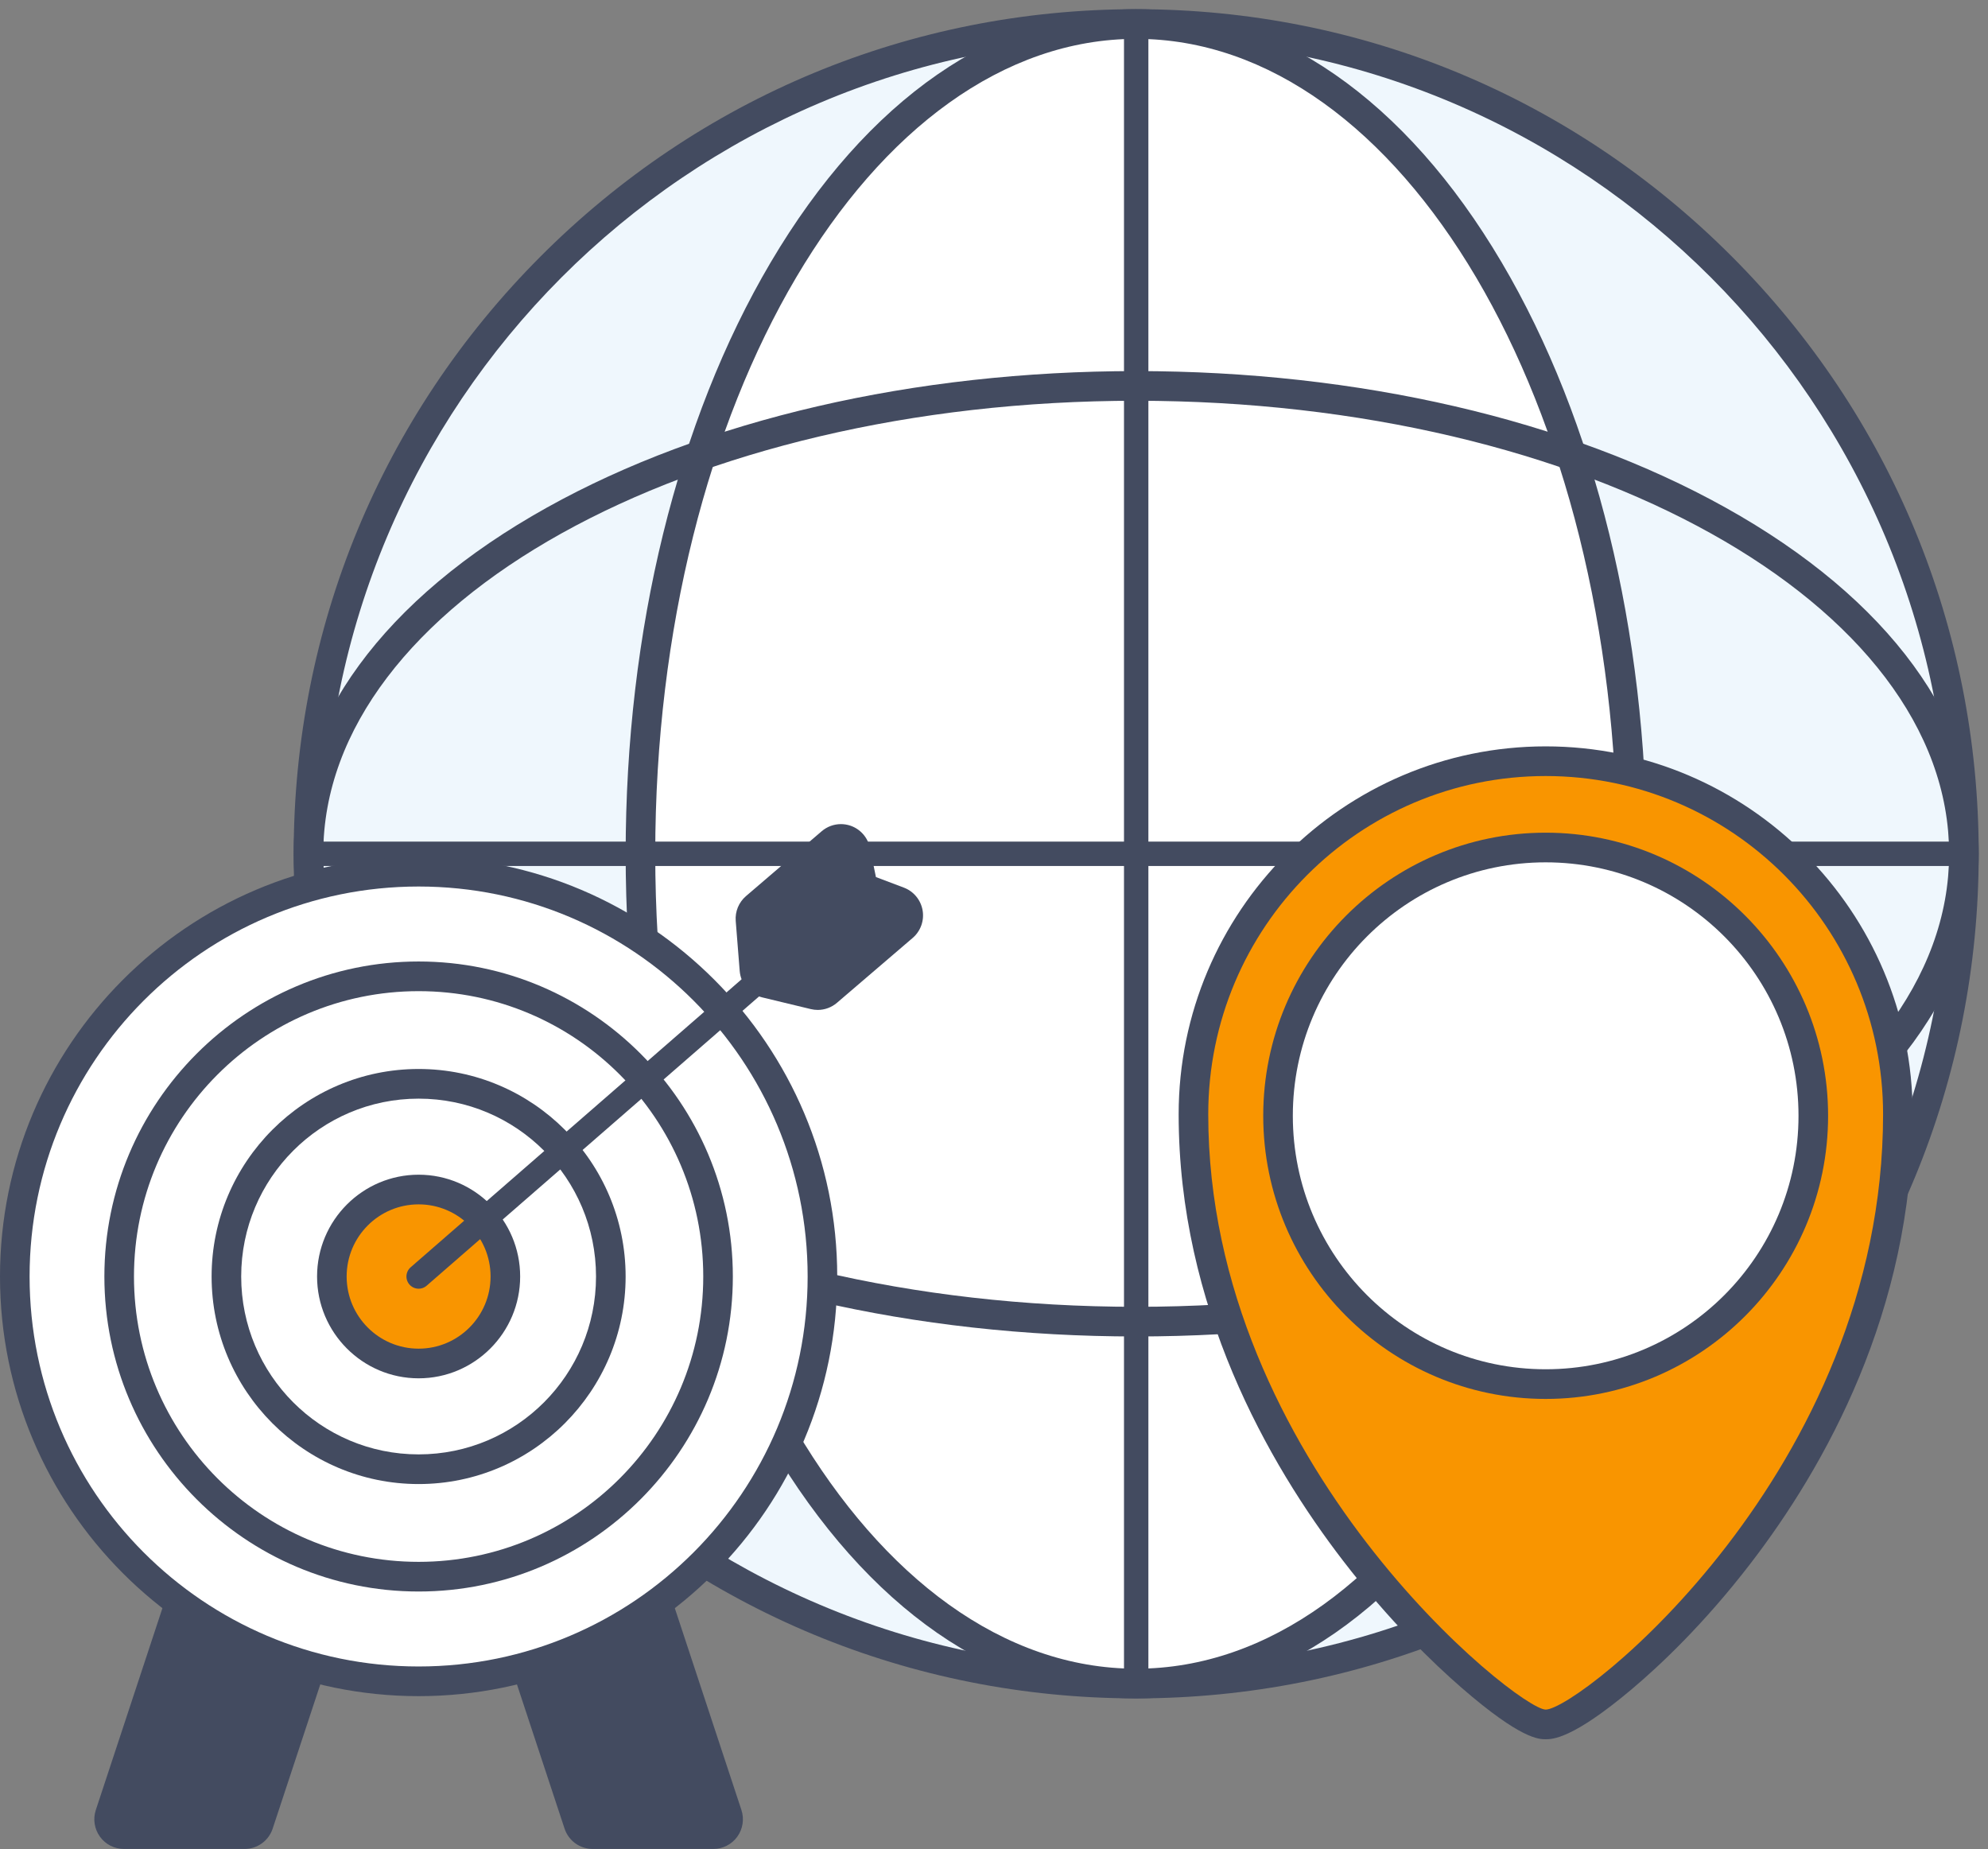
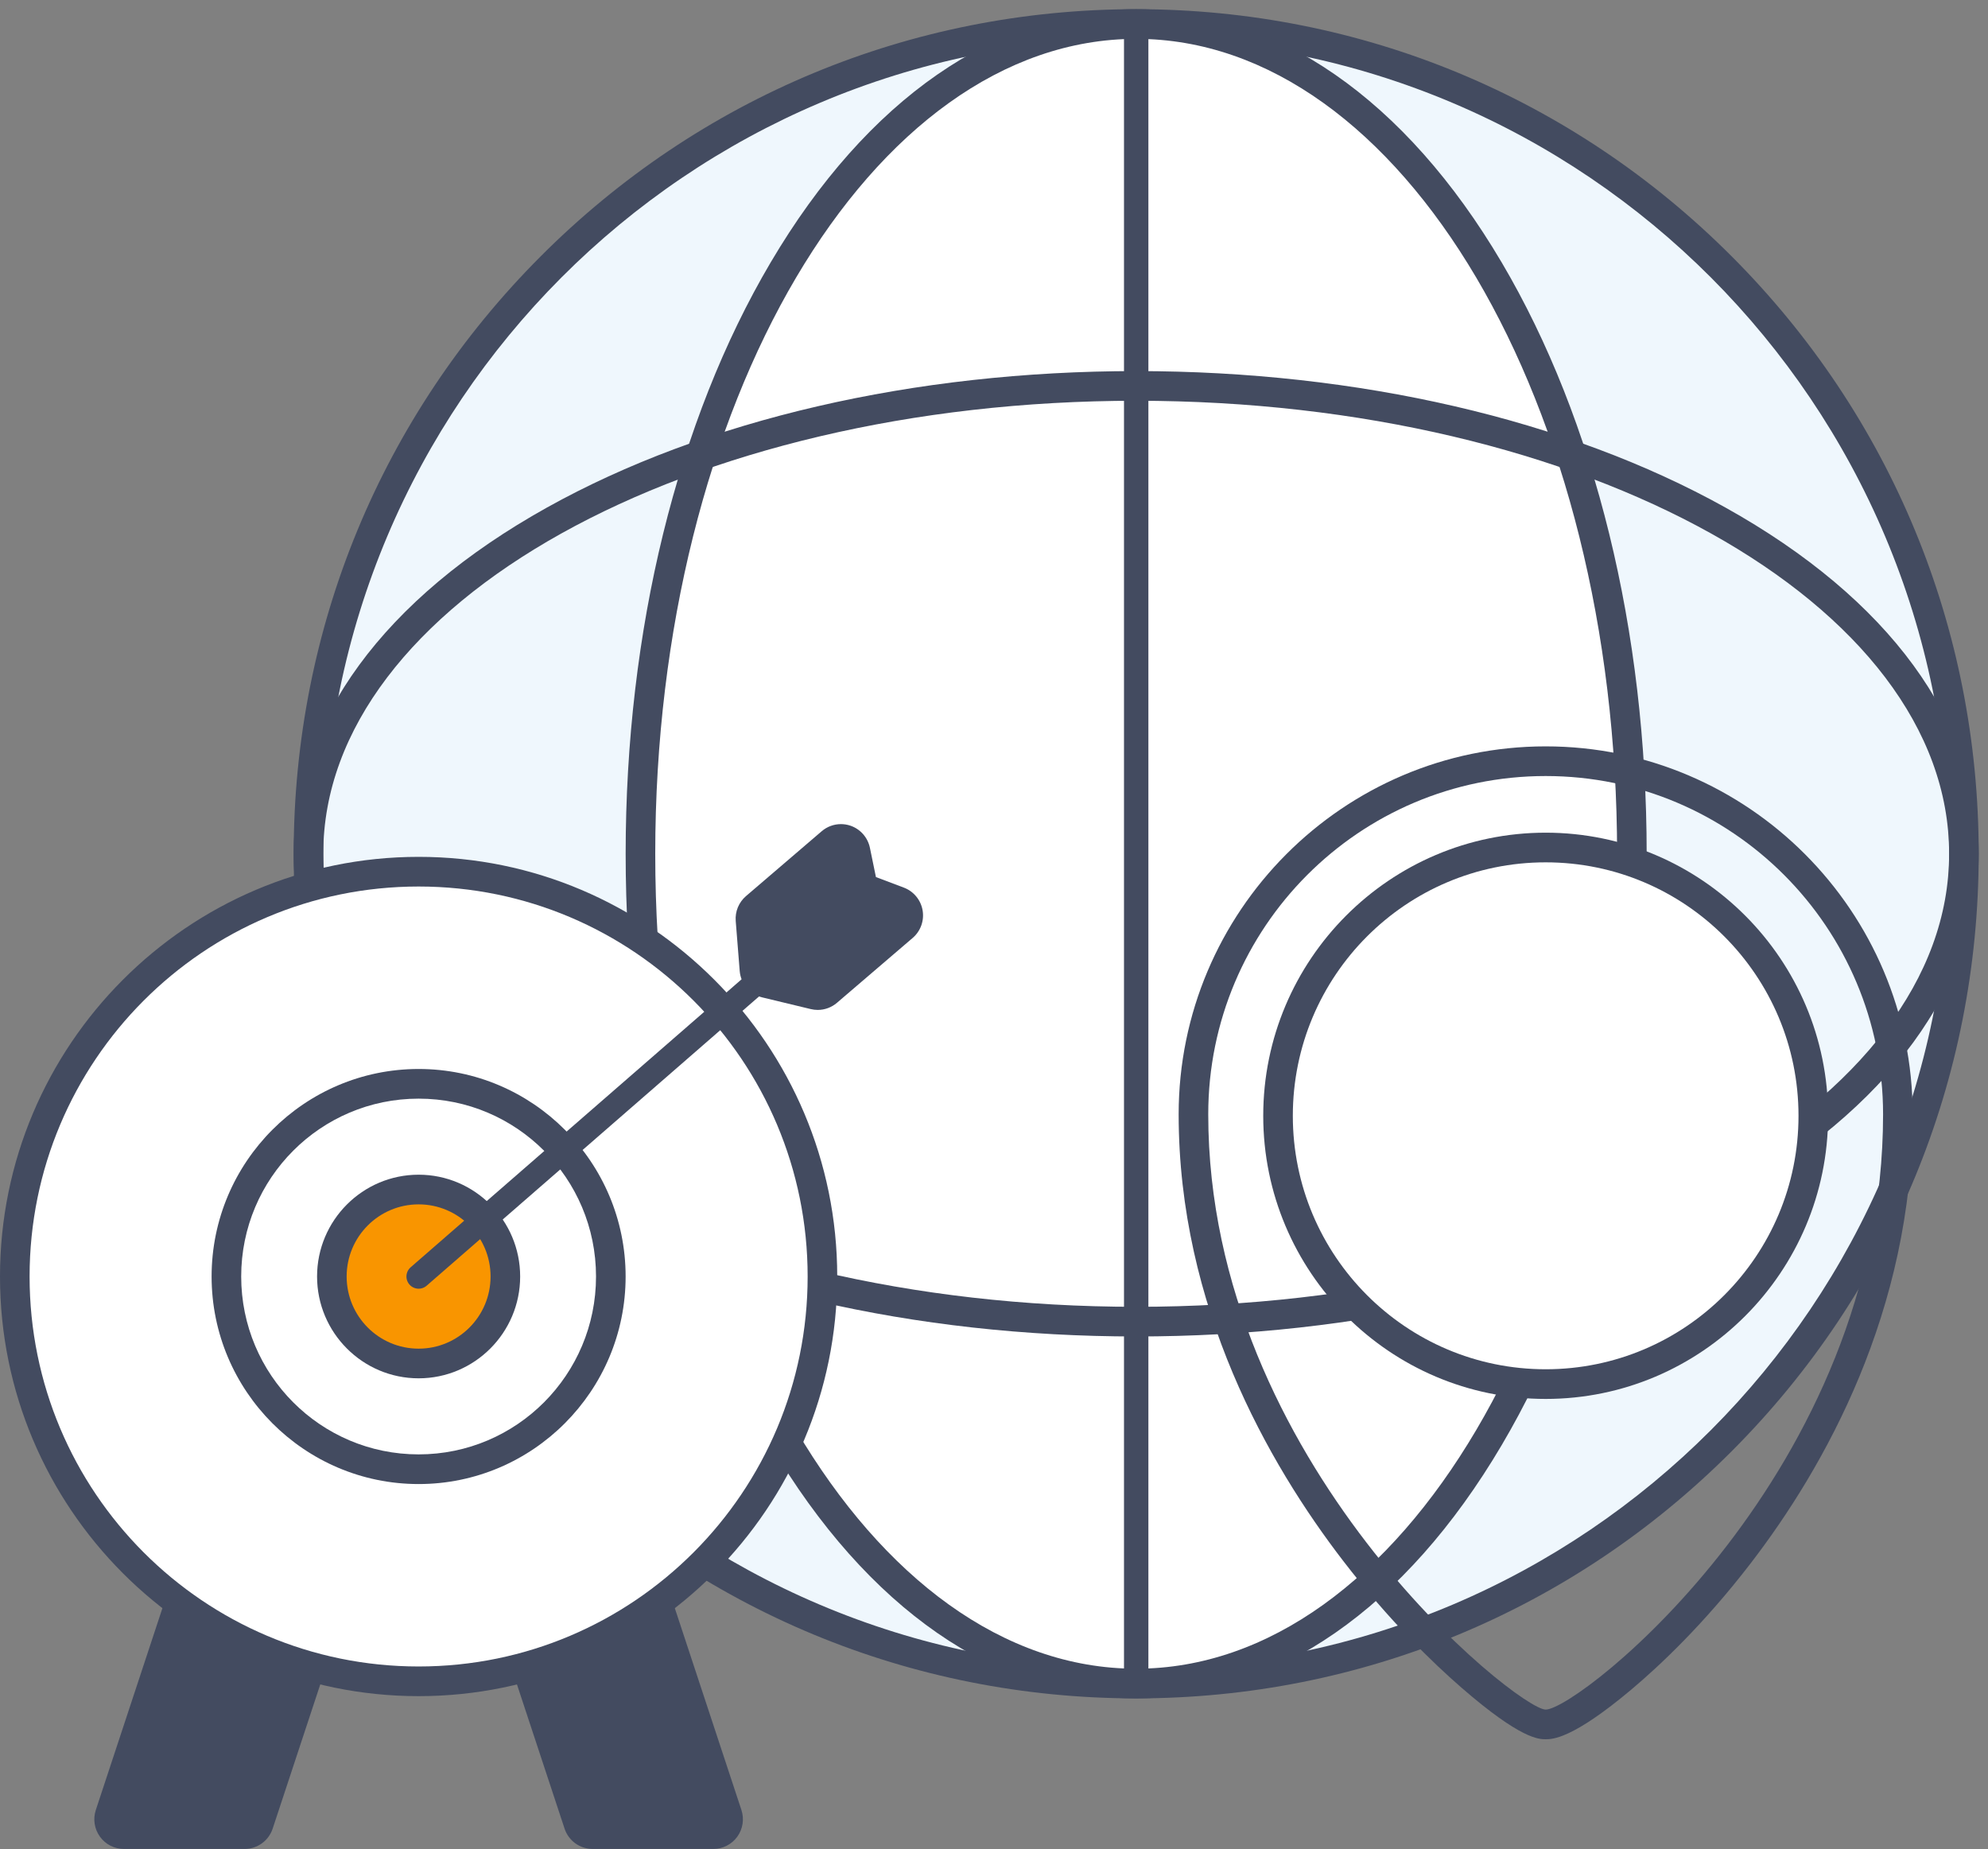
<svg xmlns="http://www.w3.org/2000/svg" width="200px" height="186px" viewBox="0 0 200 186" version="1.1">
  <rect x="0" y="0" width="200" height="186" fill="#808080" stroke="none" />
  <title>img-regional ad</title>
  <g id="4" stroke="none" stroke-width="1" fill="none" fill-rule="evenodd">
    <g id="4_sm" transform="translate(-87, -97)">
      <g id="img-regional-ad" transform="translate(87, 97)">
        <g id="Group" transform="translate(0, -0)">
          <g transform="translate(28.621, 0)">
            <g transform="translate(-0, 0)" fill-rule="nonzero">
              <g transform="translate(-0, 0)">
                <ellipse id="Oval" fill="#EFF7FD" transform="translate(85.691, 85.884) rotate(-88.315) translate(-85.691, -85.884)" cx="85.691" cy="85.884" rx="83.472" ry="83.273" />
                <path d="M85.684,3.909 C130.847,3.909 167.467,40.614 167.467,85.886 C167.467,131.161 130.847,167.863 85.684,167.863 C40.513,167.863 3.901,131.161 3.901,85.886 C3.901,40.614 40.513,3.909 85.684,3.909 M85.684,0.925 C63.043,0.925 41.757,9.763 25.748,25.811 C9.74,41.858 0.924,63.193 0.924,85.887 C0.924,108.581 9.74,129.917 25.748,145.963 C41.757,162.011 63.042,170.848 85.684,170.848 C108.322,170.848 129.607,162.01 145.617,145.963 C161.627,129.916 170.444,108.58 170.444,85.887 C170.444,63.194 161.627,41.859 145.617,25.811 C129.607,9.763 108.323,0.925 85.684,0.925 L85.684,0.925 Z" id="Shape" fill="#434B60" />
              </g>
            </g>
            <g transform="translate(34.322, 0.925)" fill-rule="nonzero">
              <g>
                <path d="M51.361,168.43 C37.89,168.43 25.284,159.643 15.867,143.687 C6.595,127.977 1.489,107.121 1.489,84.96 C1.489,62.801 6.595,41.945 15.867,26.235 C25.284,10.279 37.89,1.491 51.361,1.491 C64.831,1.491 77.436,10.279 86.852,26.235 C96.124,41.945 101.23,62.801 101.23,84.96 C101.23,107.12 96.124,127.976 86.852,143.687 C77.436,159.643 64.832,168.43 51.361,168.43 Z" id="Path" fill="#FFFFFF" />
                <path d="M51.361,2.984 C78.081,2.984 99.742,39.688 99.742,84.961 C99.742,130.235 78.081,166.938 51.361,166.938 C24.638,166.938 2.977,130.235 2.977,84.961 C2.977,39.688 24.638,2.984 51.361,2.984 M51.361,0 C37.342,0 24.282,9.048 14.586,25.476 C5.181,41.413 0,62.538 0,84.961 C0,107.385 5.181,128.511 14.586,144.447 C24.282,160.875 37.342,169.923 51.361,169.923 C65.379,169.923 78.438,160.875 88.133,144.447 C97.539,128.511 102.718,107.385 102.718,84.961 C102.718,62.539 97.539,41.413 88.133,25.477 C78.438,9.048 65.379,0 51.361,0 L51.361,0 Z" id="Shape" fill="#434B60" />
              </g>
            </g>
            <line x1="85.684" y1="3.909" x2="85.684" y2="167.863" id="Path" stroke="#434B60" stroke-width="2.454" stroke-linecap="round" stroke-linejoin="round" />
-             <line x1="3.901" y1="85.886" x2="167.467" y2="85.886" id="Path" stroke="#434B60" stroke-width="2.454" stroke-linecap="round" stroke-linejoin="round" />
            <path d="M85.684,40.315 C130.851,40.315 167.467,60.718 167.467,85.886 C167.467,111.054 130.851,131.458 85.684,131.458 C40.517,131.458 3.901,111.055 3.901,85.886 C3.901,60.717 40.517,40.315 85.684,40.315 M85.684,37.33 C63.341,37.33 42.291,42.204 26.408,51.054 C9.974,60.211 0.924,72.581 0.924,85.886 C0.924,99.191 9.974,111.561 26.408,120.718 C42.29,129.568 63.341,134.442 85.684,134.442 C108.027,134.442 129.077,129.568 144.96,120.718 C161.393,111.561 170.444,99.191 170.444,85.886 C170.444,72.581 161.393,60.211 144.96,51.054 C129.078,42.204 108.027,37.33 85.684,37.33 L85.684,37.33 Z" id="Shape" fill="#434B60" fill-rule="nonzero" />
          </g>
          <g transform="translate(0, 82.902)">
            <g transform="translate(9.489, 65.695)" fill="#434B60">
              <g>
                <path d="M2.978,35.906 C2.5,35.906 2.051,35.677 1.771,35.288 C1.491,34.9 1.414,34.4 1.564,33.946 L11.937,2.516 C12.139,1.905 12.708,1.492 13.351,1.492 L25.495,1.492 C25.973,1.492 26.422,1.722 26.702,2.11 C26.982,2.499 27.059,2.998 26.909,3.453 L16.532,34.883 C16.33,35.494 15.76,35.906 15.118,35.906 L2.978,35.906 L2.978,35.906 Z" id="Path" />
                <path d="M25.495,2.984 L15.118,34.414 L2.978,34.414 L13.351,2.985 L25.495,2.985 M25.495,0 L13.35,0 C12.067,0 10.928,0.825 10.524,2.047 L0.151,33.477 C-0.149,34.386 0.004,35.385 0.564,36.162 C1.124,36.939 2.021,37.398 2.977,37.398 L15.118,37.398 C16.401,37.398 17.54,36.574 17.943,35.352 L28.321,3.922 C28.621,3.012 28.468,2.014 27.908,1.237 C27.349,0.46 26.451,0 25.495,0 L25.495,0 Z" id="Shape" fill-rule="nonzero" />
              </g>
              <g transform="translate(36.779, 0)">
                <path d="M13.354,35.906 C12.712,35.906 12.142,35.494 11.94,34.883 L1.563,3.453 C1.412,2.999 1.49,2.499 1.77,2.111 C2.049,1.722 2.499,1.493 2.976,1.493 L15.121,1.493 C15.763,1.493 16.332,1.905 16.535,2.516 L26.908,33.946 C27.058,34.401 26.981,34.9 26.701,35.289 C26.422,35.677 25.972,35.907 25.495,35.907 L13.354,35.907 L13.354,35.906 Z" id="Path" />
                <path d="M15.122,2.984 L25.495,34.414 L13.354,34.414 L2.977,2.984 L15.122,2.984 M15.122,0 L2.977,0 C2.021,0 1.123,0.46 0.564,1.237 C0.004,2.014 -0.15,3.012 0.151,3.922 L10.529,35.352 C10.932,36.573 12.071,37.398 13.354,37.398 L25.495,37.398 C26.451,37.398 27.348,36.939 27.908,36.162 C28.468,35.385 28.621,34.386 28.321,33.477 L17.948,2.047 C17.544,0.825 16.405,0 15.122,0 L15.122,0 Z" id="Shape" fill-rule="nonzero" />
              </g>
            </g>
            <g transform="translate(0, 3.293)" fill-rule="nonzero">
              <path d="M42.116,82.937 C19.713,82.937 1.488,64.668 1.488,42.214 C1.488,19.76 19.713,1.492 42.116,1.492 C64.516,1.492 82.74,19.76 82.74,42.214 C82.74,64.668 64.516,82.937 42.116,82.937 Z" id="Path" fill="#FFFFFF" />
              <path d="M42.116,2.984 C63.73,2.984 81.252,20.551 81.252,42.214 C81.252,63.882 63.731,81.444 42.116,81.444 C20.497,81.444 2.977,63.882 2.977,42.214 C2.977,20.551 20.497,2.984 42.116,2.984 M42.116,0 C18.892,0 0,18.937 0,42.215 C0,65.492 18.893,84.429 42.116,84.429 C65.337,84.429 84.228,65.492 84.228,42.215 C84.228,18.937 65.337,0 42.116,0 L42.116,0 Z" id="Shape" fill="#434B60" />
            </g>
            <g transform="translate(10.501, 13.819)" fill-rule="nonzero">
              <path d="M31.615,61.885 C15.003,61.885 1.489,48.339 1.489,31.688 C1.489,15.038 15.003,1.492 31.615,1.492 C48.225,1.492 61.738,15.038 61.738,31.688 C61.738,48.339 48.226,61.885 31.615,61.885 Z" id="Path" fill="#FFFFFF" />
-               <path d="M31.615,2.984 C47.43,2.984 60.249,15.837 60.249,31.688 C60.249,47.543 47.43,60.393 31.615,60.393 C15.8,60.393 2.977,47.543 2.977,31.688 C2.977,15.837 15.8,2.984 31.615,2.984 M31.615,0 C14.182,0 0,14.215 0,31.688 C0,49.162 14.182,63.377 31.615,63.377 C49.046,63.377 63.226,49.162 63.226,31.688 C63.226,14.215 49.046,0 31.615,0 L31.615,0 Z" id="Shape" fill="#434B60" />
            </g>
            <g transform="translate(21.288, 24.632)" fill-rule="nonzero">
              <path d="M20.828,40.262 C10.164,40.262 1.489,31.565 1.489,20.875 C1.489,10.187 10.164,1.492 20.828,1.492 C31.489,1.492 40.163,10.187 40.163,20.875 C40.163,31.565 31.49,40.262 20.828,40.262 Z" id="Path" fill="#FFFFFF" />
              <path d="M20.828,2.984 C30.685,2.984 38.674,10.994 38.674,20.875 C38.674,30.758 30.685,38.77 20.828,38.77 C10.97,38.77 2.977,30.758 2.977,20.875 C2.977,10.994 10.971,2.984 20.828,2.984 M20.828,0 C9.343,0 0,9.365 0,20.875 C0,32.388 9.343,41.754 20.828,41.754 C32.31,41.754 41.652,32.388 41.652,20.875 C41.652,9.365 32.311,0 20.828,0 L20.828,0 Z" id="Shape" fill="#434B60" />
            </g>
            <g transform="translate(31.898, 35.267)">
              <path d="M10.217,18.99 C5.404,18.99 1.488,15.065 1.488,10.24 C1.488,5.417 5.404,1.492 10.217,1.492 C15.028,1.492 18.943,5.417 18.943,10.24 C18.944,15.065 15.029,18.99 10.217,18.99 Z" id="Path" fill="#F99500" />
              <path d="M10.217,2.984 C14.214,2.984 17.455,6.233 17.455,10.24 C17.455,14.248 14.214,17.499 10.217,17.499 C6.217,17.499 2.976,14.248 2.976,10.24 C2.977,6.233 6.217,2.984 10.217,2.984 M10.217,0 C4.584,0 0,4.594 0,10.24 C0,15.888 4.584,20.483 10.217,20.483 C15.849,20.483 20.432,15.887 20.432,10.24 C20.432,4.594 15.85,0 10.217,0 L10.217,0 Z" id="Shape" fill="#434B60" fill-rule="nonzero" />
            </g>
            <line x1="42.116" y1="45.508" x2="78.364" y2="13.966" id="Path" stroke="#434B60" stroke-width="2.454" stroke-linecap="round" stroke-linejoin="round" />
            <g transform="translate(74.007, -0)" fill="#434B60">
              <path d="M8.261,17.199 C8.145,17.199 8.028,17.186 7.913,17.157 L3.029,15.98 C2.402,15.83 1.944,15.292 1.893,14.648 L1.493,9.628 C1.456,9.152 1.648,8.686 2.01,8.375 L9.627,1.85 C9.901,1.615 10.245,1.492 10.595,1.492 C10.756,1.492 10.919,1.518 11.077,1.573 C11.575,1.744 11.946,2.166 12.052,2.683 L12.824,6.434 L16.402,7.786 C16.895,7.972 17.253,8.405 17.344,8.924 C17.435,9.444 17.245,9.973 16.844,10.316 L9.228,16.842 C8.955,17.075 8.612,17.199 8.261,17.199 Z" id="Path" />
              <path d="M10.594,2.984 L11.532,7.54 L15.877,9.182 L8.261,15.707 L3.377,14.53 L2.977,9.51 L10.594,2.984 M10.595,0 C9.895,0 9.207,0.247 8.66,0.715 L1.043,7.241 C0.318,7.863 -0.067,8.794 0.01,9.747 L0.409,14.767 C0.511,16.054 1.428,17.129 2.68,17.431 L7.564,18.608 C7.795,18.664 8.028,18.691 8.26,18.691 C8.962,18.691 9.65,18.442 10.194,17.975 L17.811,11.45 C18.611,10.764 18.991,9.706 18.809,8.667 C18.627,7.627 17.911,6.761 16.926,6.389 L14.115,5.327 L13.509,2.381 C13.295,1.347 12.554,0.503 11.557,0.16 C11.244,0.053 10.918,0 10.595,0 L10.595,0 Z" id="Shape" fill-rule="nonzero" />
            </g>
          </g>
          <g transform="translate(118.577, 75.081)">
            <g>
-               <path d="M36.922,98.388 C34.569,98.388 25.472,91.095 17.727,81.02 C10.319,71.384 1.489,55.928 1.489,37.012 C1.489,17.426 17.384,1.492 36.922,1.492 C56.461,1.492 72.356,17.426 72.356,37.012 C72.356,56.413 63.642,71.814 56.331,81.318 C48.437,91.579 39.421,98.388 36.922,98.388 Z" id="Path" fill="#F99500" />
              <path d="M36.922,2.984 C55.672,2.984 70.867,18.217 70.867,37.012 C70.867,72.885 40.275,96.895 36.922,96.895 C34.139,96.895 2.977,72.092 2.977,37.012 C2.977,18.217 18.172,2.984 36.922,2.984 M36.922,0 C16.564,0 0,16.604 0,37.012 C0,56.348 8.999,72.111 16.548,81.931 C21.192,87.97 25.609,92.224 28.496,94.728 C34.435,99.879 36.242,99.879 36.922,99.879 C37.586,99.879 39.603,99.879 45.555,94.868 C48.444,92.437 52.862,88.27 57.51,82.228 C64.962,72.541 73.845,56.833 73.845,37.012 C73.845,16.603 57.281,0 36.922,0 L36.922,0 Z" id="Shape" fill="#434B60" fill-rule="nonzero" />
            </g>
            <g transform="translate(4.517, 4.728)">
              <g fill-rule="nonzero">
                <ellipse id="Oval" fill="#FFFFFF" transform="translate(32.407, 32.45) rotate(-76.714) translate(-32.407, -32.45)" cx="32.408" cy="32.45" rx="26.984" ry="26.927" />
                <path d="M32.406,6.938 C46.453,6.938 57.842,18.354 57.842,32.435 C57.842,46.516 46.453,57.932 32.406,57.932 C18.357,57.932 6.969,46.516 6.969,32.435 C6.969,18.354 18.357,6.938 32.406,6.938 M32.406,3.954 C16.739,3.954 3.992,16.73 3.992,32.435 C3.992,48.14 16.738,60.916 32.406,60.916 C48.072,60.916 60.819,48.14 60.819,32.435 C60.819,16.73 48.072,3.954 32.406,3.954 L32.406,3.954 Z" id="Shape" fill="#434B60" />
              </g>
              <path d="M12.493,25.22 C15.439,17.052 23.242,11.216 32.406,11.216" id="Path" stroke="#FFFFFF" stroke-width="2.454" stroke-linecap="round" stroke-linejoin="round" />
            </g>
          </g>
        </g>
      </g>
    </g>
  </g>
</svg>